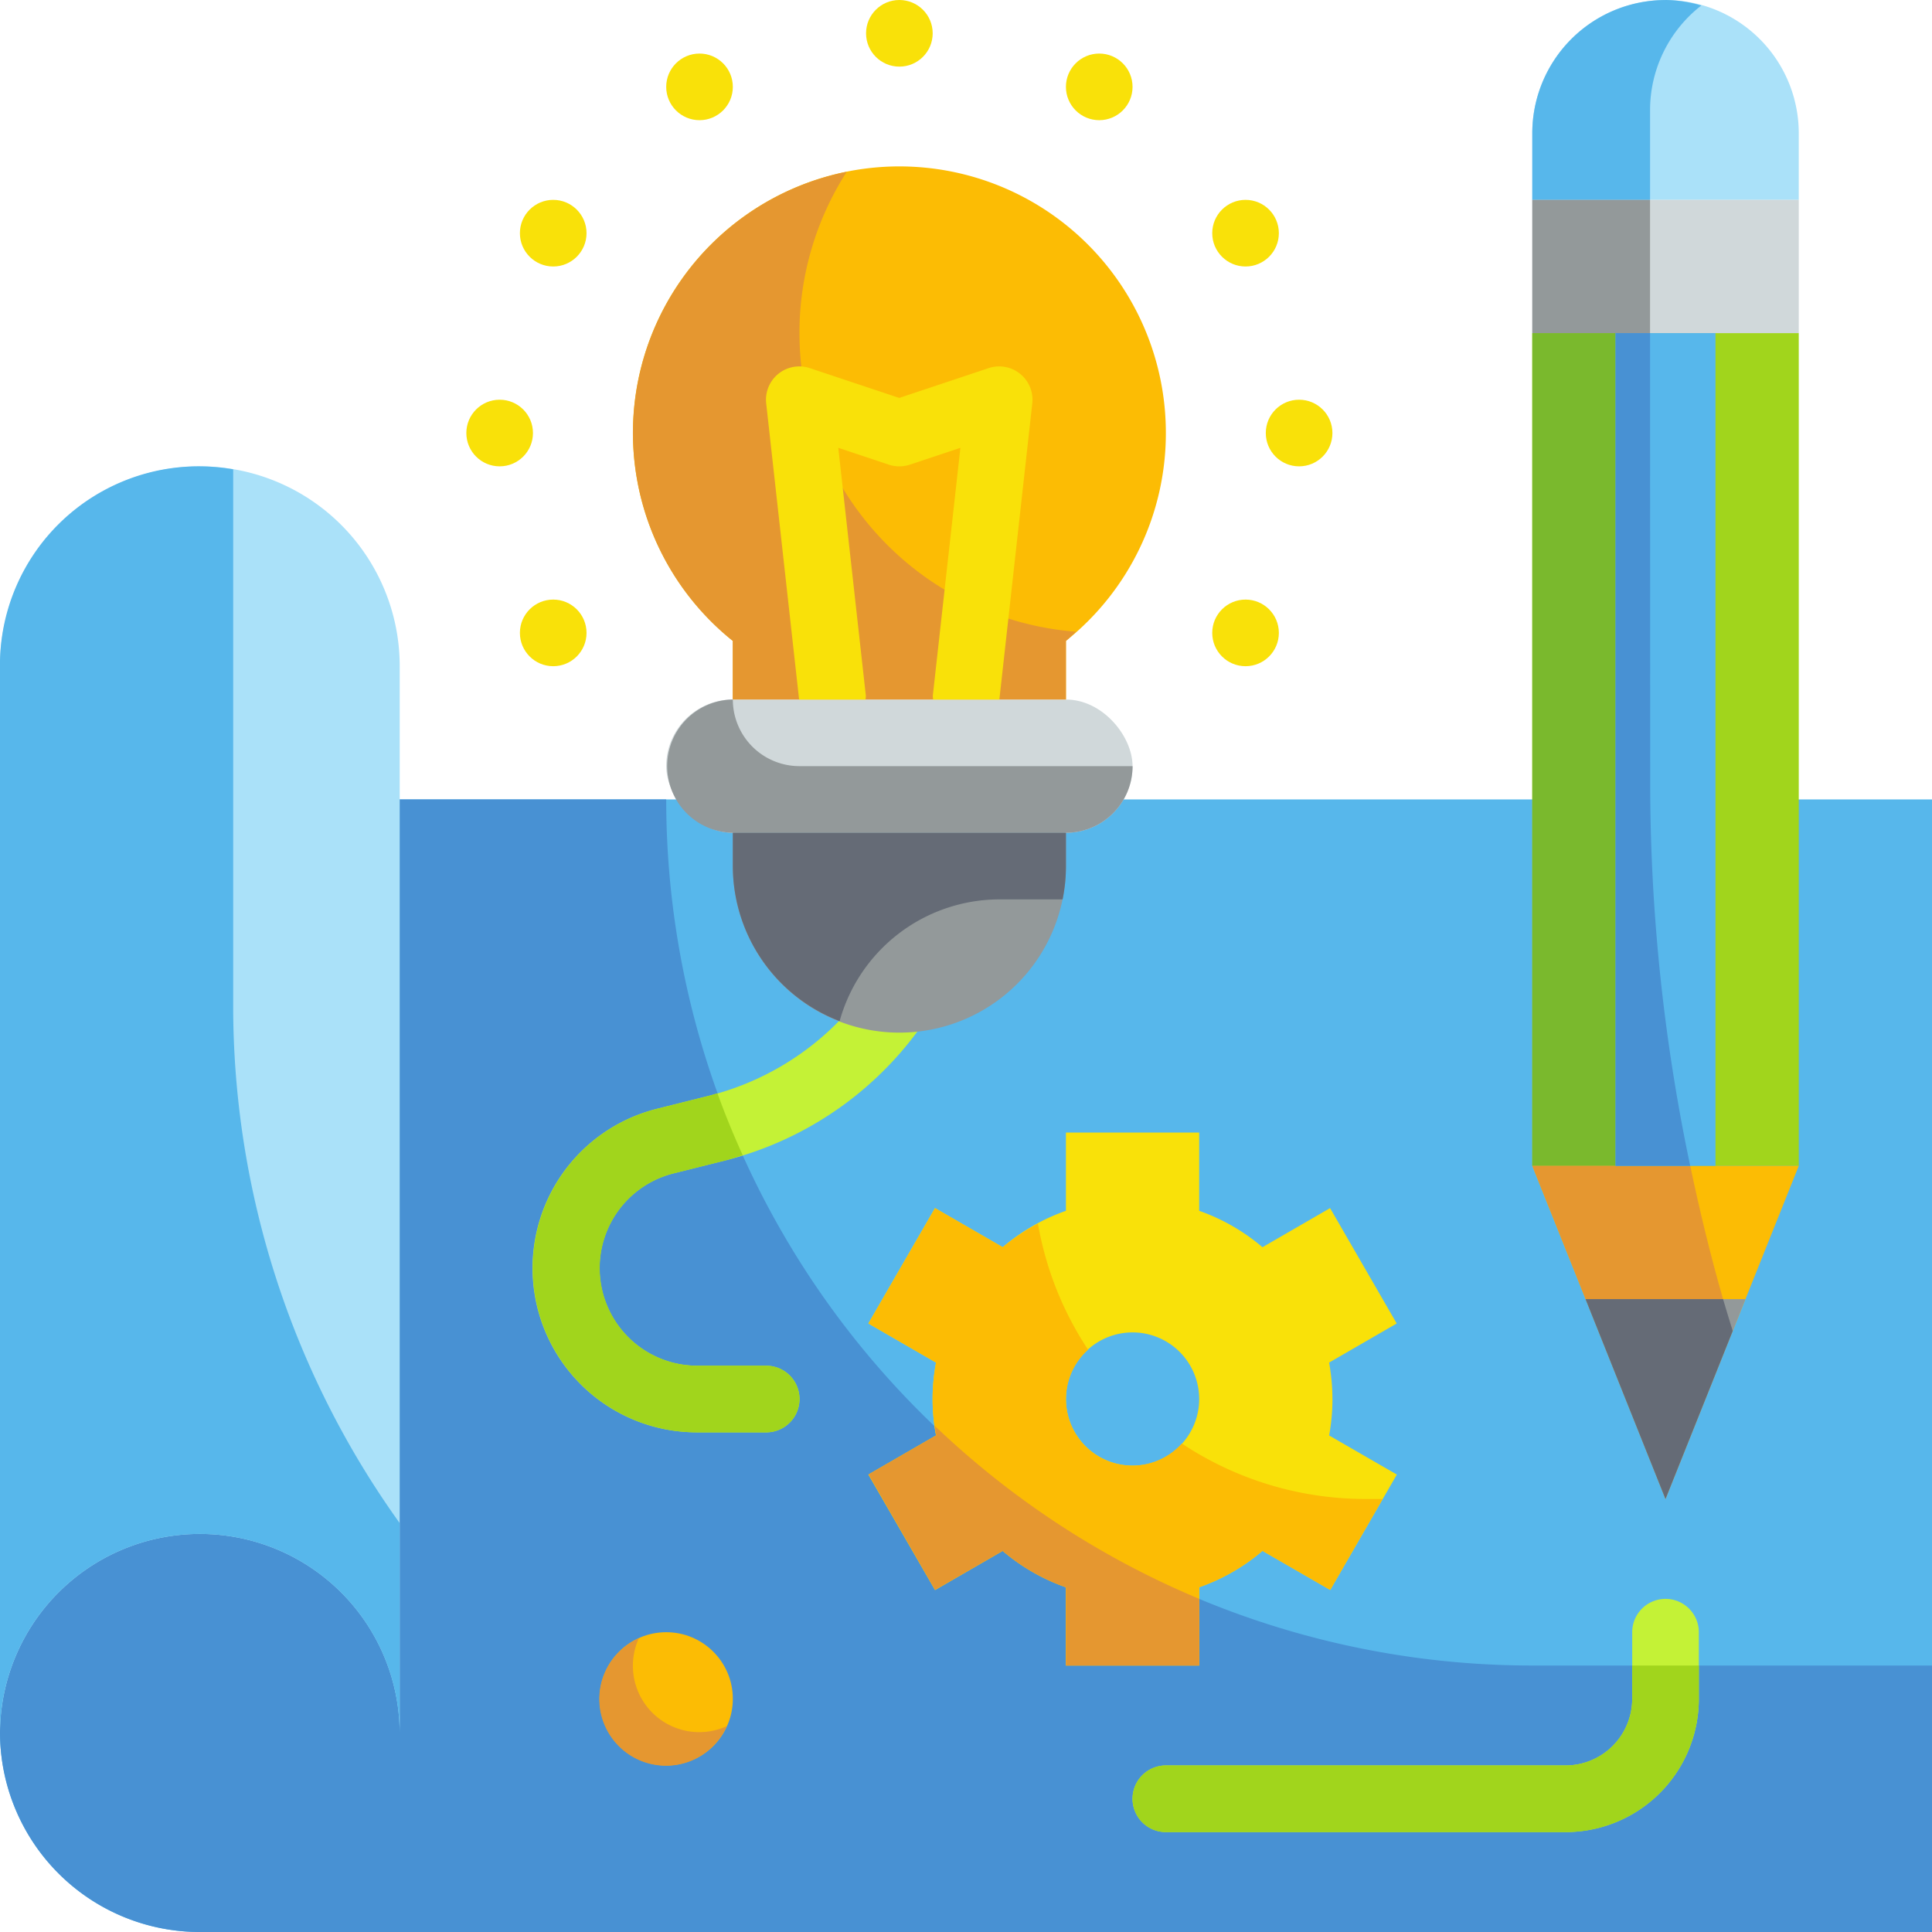
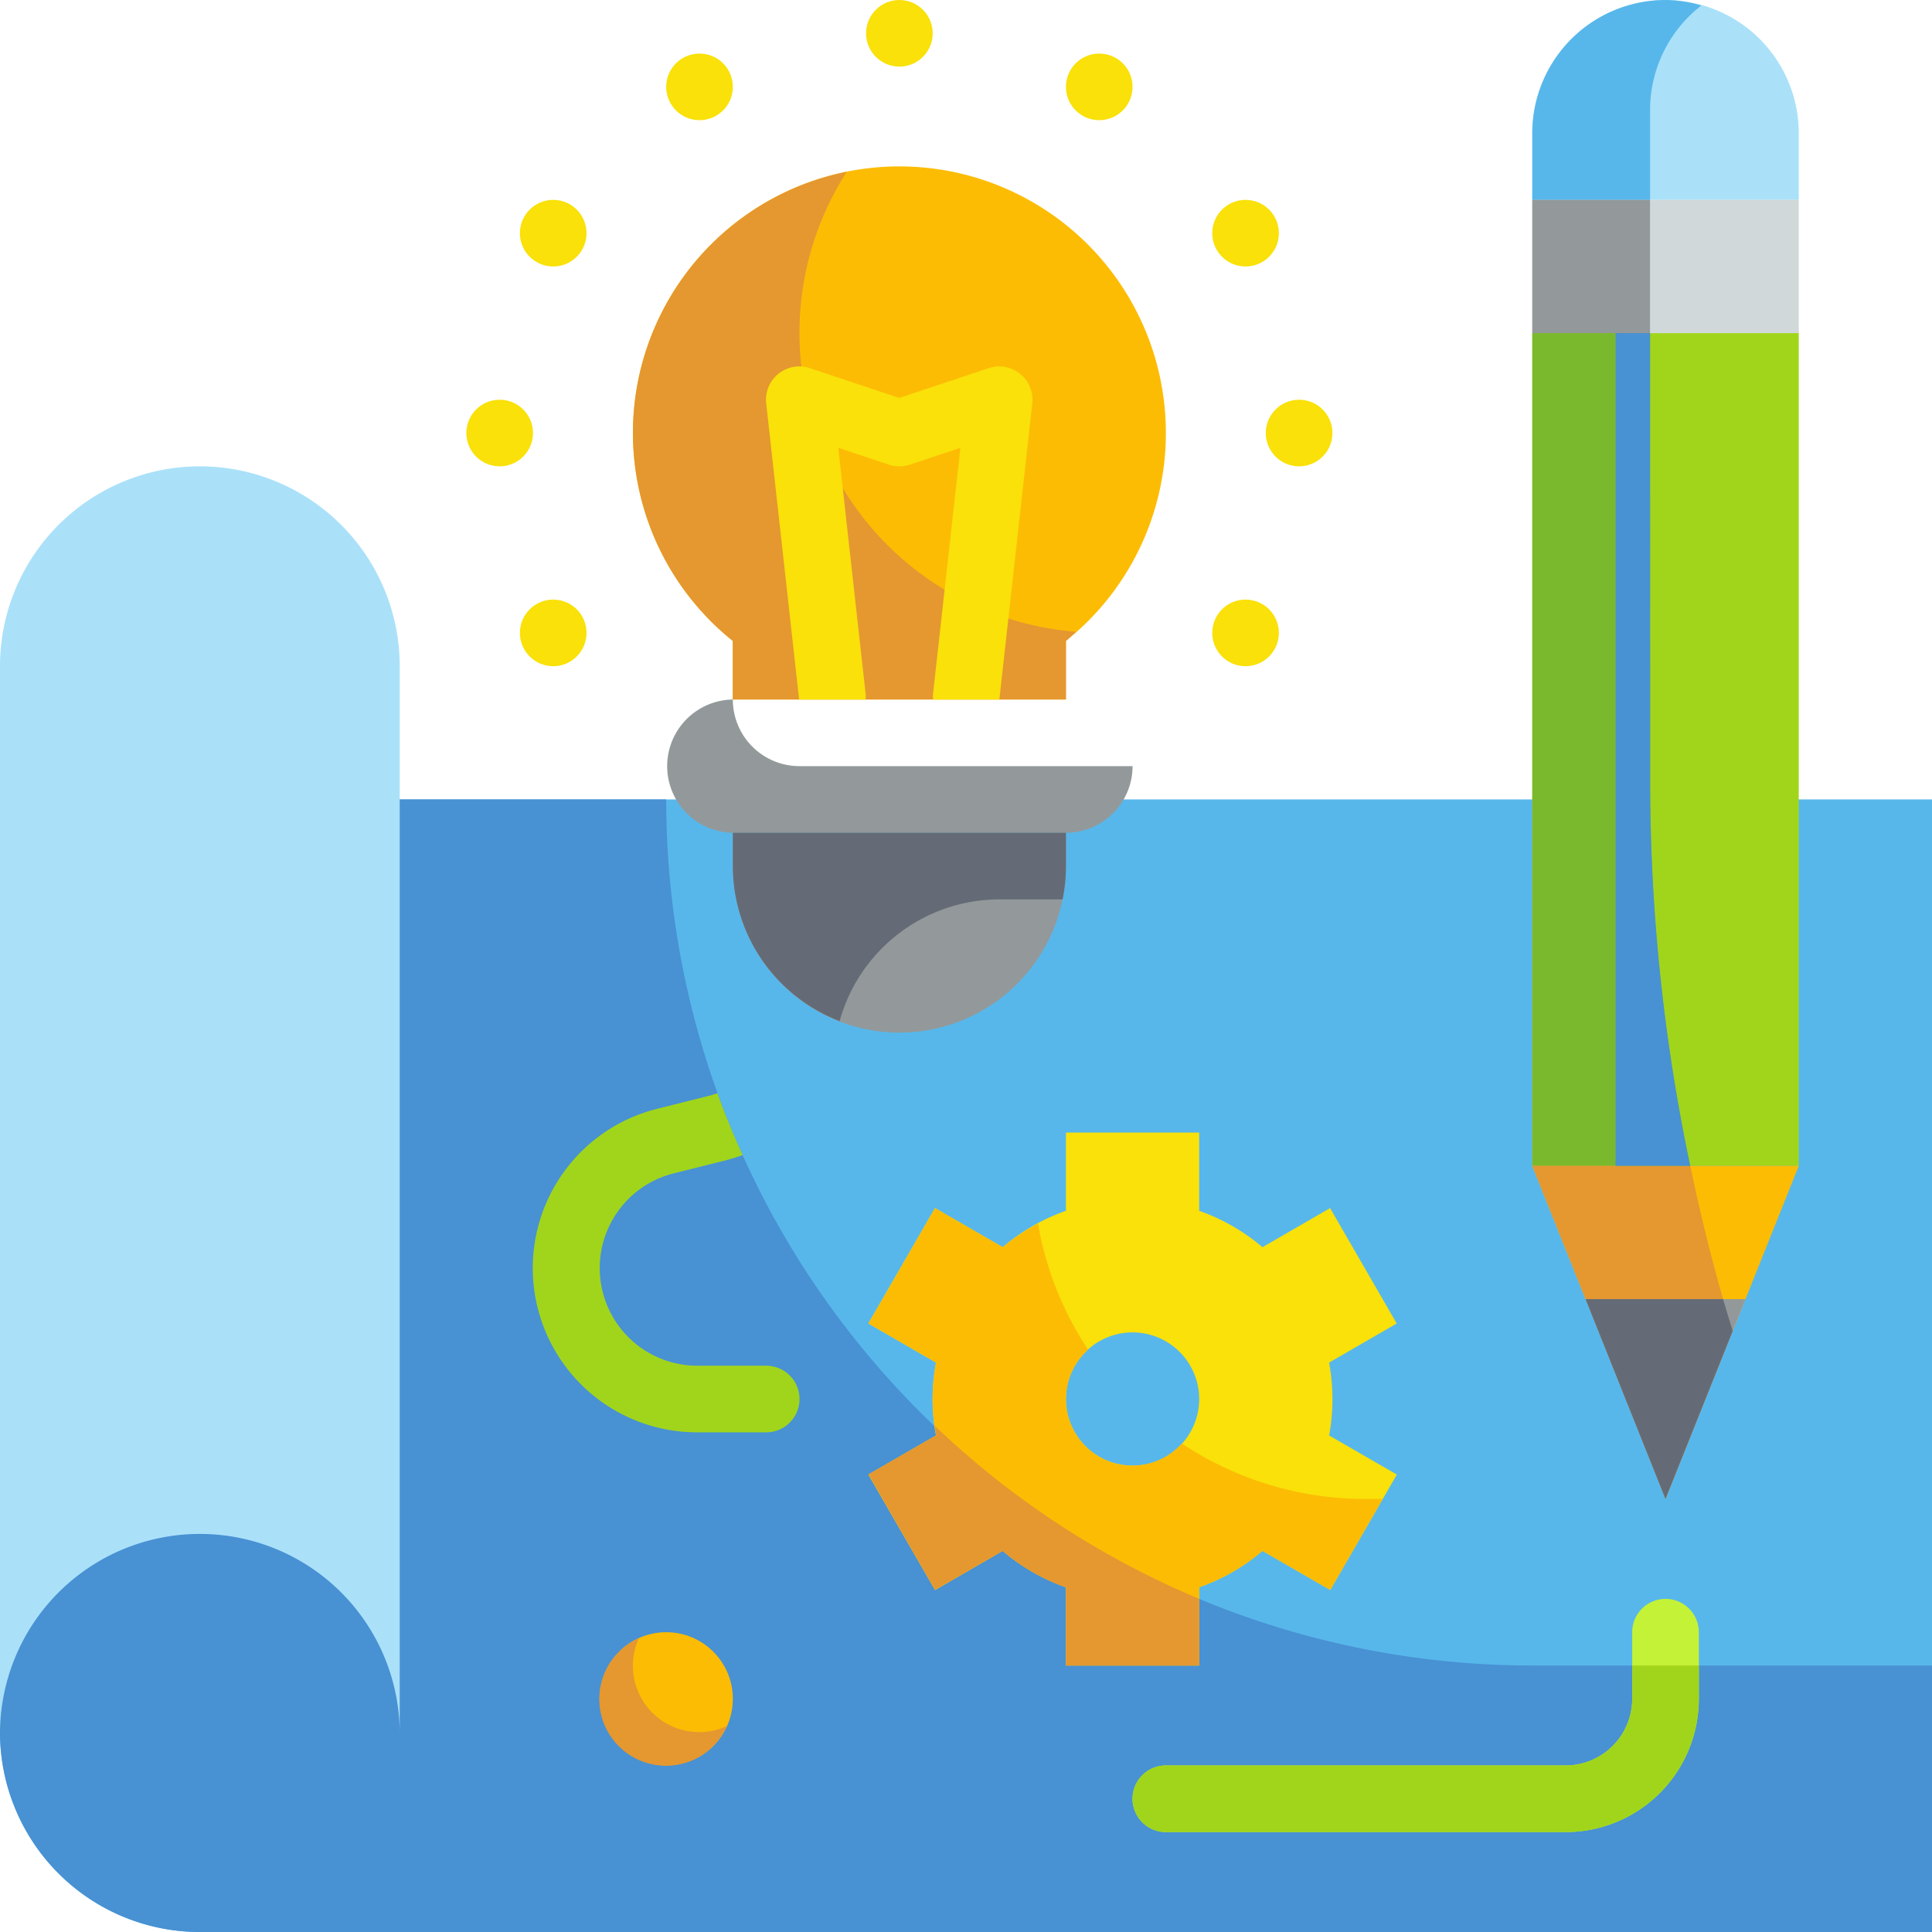
<svg xmlns="http://www.w3.org/2000/svg" width="140" height="140" viewBox="0 0 140 140">
  <defs>
    <clipPath id="clip-path">
      <path id="Rectangle_8579" fill="#fff" stroke="#707070" d="M0 0H140V140H0z" data-name="Rectangle 8579" />
    </clipPath>
    <style>
            .cls-3{fill:#57b7eb}.cls-4{fill:#4891d3}.cls-5{fill:#aae1f9}.cls-6{fill:#f9e109}.cls-7{fill:#fcbc04}.cls-8{fill:#e59730}.cls-9{fill:#c4f236}.cls-10{fill:#d0d8da}.cls-11{fill:#93999a}.cls-12{fill:#656b76}.cls-13{fill:#a1d51c}
        </style>
  </defs>
  <g id="Mask_Group_136" clip-path="url(#clip-path)" data-name="Mask Group 136">
    <g id="Flat">
      <g id="Color_copy" data-name="Color copy">
        <g id="Group_14419" data-name="Group 14419">
          <path id="Path_40099" d="M7.241 65.172h140v82.069H21.724a14.483 14.483 0 0 1-14.483-14.483z" class="cls-3" data-name="Path 40099" transform="translate(-7.241 -7.241)" />
          <path id="Path_40100" d="M55.517 65.172H7.241v67.586a14.483 14.483 0 0 0 14.483 14.483h125.517v-19.31h-28.965a62.758 62.758 0 0 1-62.759-62.759z" class="cls-4" data-name="Path 40100" transform="translate(-7.241 -7.241)" />
          <path id="Path_40101" d="M21.724 41.034A14.483 14.483 0 0 0 7.241 55.517v77.241a14.483 14.483 0 0 1 28.965 0V55.517a14.483 14.483 0 0 0-14.482-14.483z" class="cls-5" data-name="Path 40101" transform="translate(-7.241 -7.241)" />
          <path id="Path_40102" d="M103.793 108.621a14.641 14.641 0 0 0-.241-2.641l4.9-2.834-4.828-8.361-4.9 2.834a14.4 14.4 0 0 0-4.586-2.638V89.31h-9.655v5.67a14.4 14.4 0 0 0-4.583 2.638l-4.907-2.834-4.828 8.361 4.907 2.834a14.015 14.015 0 0 0 0 5.281l-4.9 2.834L75 122.455l4.9-2.834a14.4 14.4 0 0 0 4.586 2.638v5.67h9.655v-5.67a14.4 14.4 0 0 0 4.586-2.638l4.907 2.834 4.828-8.361-4.907-2.834a14.64 14.64 0 0 0 .241-2.641zm-14.483 4.827a4.828 4.828 0 1 1 4.828-4.828 4.828 4.828 0 0 1-4.828 4.828z" class="cls-6" data-name="Path 40102" transform="translate(-7.241 -7.241)" />
          <circle id="Ellipse_1364" cx="4.828" cy="4.828" r="4.828" class="cls-7" data-name="Ellipse 1364" transform="translate(43.448 118.276)" />
-           <path id="Path_40103" d="M24.138 80.123V41.252a14.4 14.4 0 0 0-16.9 14.265v77.241a14.483 14.483 0 0 1 28.965 0v-15.149a64.294 64.294 0 0 1-12.065-37.486z" class="cls-3" data-name="Path 40103" transform="translate(-7.241 -7.241)" />
          <path id="Path_40104" d="M106.207 115.862a24.022 24.022 0 0 1-13.327-4.019 4.811 4.811 0 1 1-6.792-6.795 23.974 23.974 0 0 1-3.633-9.136 14.437 14.437 0 0 0-2.547 1.707L75 94.785l-4.828 8.361 4.9 2.834a14.015 14.015 0 0 0 0 5.281l-4.9 2.834L75 122.456l4.9-2.834a14.4 14.4 0 0 0 4.586 2.638v5.67h9.655v-5.67a14.4 14.4 0 0 0 4.586-2.638l4.907 2.834 3.8-6.594z" class="cls-7" data-name="Path 40104" transform="translate(-7.241 -7.241)" />
          <path id="Path_40105" d="M57.931 132.758a4.808 4.808 0 0 1-4.393-6.807 4.828 4.828 0 1 0 6.372 6.372 4.8 4.8 0 0 1-1.979.435z" class="cls-8" data-name="Path 40105" transform="translate(-7.241 -7.241)" />
          <path id="Path_40106" d="M79.9 119.623a14.4 14.4 0 0 0 4.586 2.638v5.67h9.655V123.1a62.792 62.792 0 0 1-19.156-12.53c.034.227.056.456.1.678l-4.9 2.834L75 122.447z" class="cls-8" data-name="Path 40106" transform="translate(-7.241 -7.241)" />
          <path id="Path_40107" d="M120.689 140H91.724a2.414 2.414 0 1 1 0-4.828h28.965a4.828 4.828 0 0 0 4.828-4.828v-4.828a2.414 2.414 0 1 1 4.828 0v4.828a9.655 9.655 0 0 1-9.656 9.656z" class="cls-9" data-name="Path 40107" transform="translate(-7.241 -7.241)" />
-           <path id="Path_40108" d="M62.759 111.034h-5a11.9 11.9 0 0 1-2.9-23.448l3.681-.922a20.049 20.049 0 0 0 11.86-8.349 2.414 2.414 0 1 1 4.017 2.679A24.886 24.886 0 0 1 59.72 91.35l-3.681.92a7.075 7.075 0 0 0 1.723 13.937h5a2.414 2.414 0 0 1 0 4.828z" class="cls-9" data-name="Path 40108" transform="translate(-7.241 -7.241)" />
          <g id="Group_14416" data-name="Group 14416" transform="translate(33.793)">
            <path id="Path_40109" d="M91.724 38.621a19.31 19.31 0 1 0-31.379 15.062v4.248h24.138v-4.248a19.272 19.272 0 0 0 7.241-15.062z" class="cls-7" data-name="Path 40109" transform="translate(-41.034 -7.241)" />
-             <rect id="Rectangle_8582" width="33.793" height="9.655" class="cls-10" data-name="Rectangle 8582" rx="4.828" transform="translate(14.483 50.69)" />
            <path id="Path_40110" d="M60.345 67.586h24.138V70a12.069 12.069 0 0 1-24.138 0z" class="cls-11" data-name="Path 40110" transform="translate(-41.034 -7.241)" />
            <path id="Path_40111" d="M65.172 31.379a21.6 21.6 0 0 1 3.428-11.69 19.31 19.31 0 0 0-8.26 33.993v4.248h24.143v-4.247c.258-.208.483-.444.739-.664a21.712 21.712 0 0 1-20.049-21.64z" class="cls-8" data-name="Path 40111" transform="translate(-41.034 -7.241)" />
            <path id="Path_40112" d="M60.345 57.931a4.828 4.828 0 0 0 0 9.655h24.138a4.828 4.828 0 0 0 4.828-4.828H65.172a4.828 4.828 0 0 1-4.827-4.827z" class="cls-11" data-name="Path 40112" transform="translate(-41.034 -7.241)" />
            <path id="Path_40113" d="M79.655 72.414h4.586A12.04 12.04 0 0 0 84.483 70v-2.414H60.345V70a12.045 12.045 0 0 0 7.739 11.234 12.035 12.035 0 0 1 11.571-8.82z" class="cls-12" data-name="Path 40113" transform="translate(-41.034 -7.241)" />
            <g id="Group_14415" data-name="Group 14415">
              <circle id="Ellipse_1365" cx="2.414" cy="2.414" r="2.414" class="cls-6" data-name="Ellipse 1365" transform="translate(0 28.965)" />
              <circle id="Ellipse_1366" cx="2.414" cy="2.414" r="2.414" class="cls-6" data-name="Ellipse 1366" transform="translate(57.931 28.965)" />
              <circle id="Ellipse_1367" cx="2.414" cy="2.414" r="2.414" class="cls-6" data-name="Ellipse 1367" transform="translate(28.965)" />
              <circle id="Ellipse_1368" cx="2.414" cy="2.414" r="2.414" class="cls-6" data-name="Ellipse 1368" transform="translate(3.881 14.483)" />
              <circle id="Ellipse_1369" cx="2.414" cy="2.414" r="2.414" class="cls-6" data-name="Ellipse 1369" transform="translate(54.05 43.448)" />
              <circle id="Ellipse_1370" cx="2.414" cy="2.414" r="2.414" class="cls-6" data-name="Ellipse 1370" transform="translate(43.448 3.881)" />
              <circle id="Ellipse_1371" cx="2.414" cy="2.414" r="2.414" class="cls-6" data-name="Ellipse 1371" transform="translate(54.05 14.483)" />
              <circle id="Ellipse_1372" cx="2.414" cy="2.414" r="2.414" class="cls-6" data-name="Ellipse 1372" transform="translate(3.881 43.448)" />
              <circle id="Ellipse_1373" cx="2.414" cy="2.414" r="2.414" class="cls-6" data-name="Ellipse 1373" transform="translate(14.483 3.881)" />
              <path id="Path_40114" d="M69.961 57.931a2.468 2.468 0 0 0 .024-.266l-2-17.975 3.662 1.221a2.414 2.414 0 0 0 1.526 0l3.662-1.221-2 17.975a2.466 2.466 0 0 0 .024.266h4.8l2.385-21.459a2.414 2.414 0 0 0-3.162-2.556l-6.479 2.16-6.479-2.16a2.414 2.414 0 0 0-3.162 2.556l2.385 21.459z" class="cls-6" data-name="Path 40114" transform="translate(-41.034 -7.241)" />
            </g>
          </g>
          <g id="Group_14417" data-name="Group 14417" transform="translate(111.035)">
            <path id="Path_40115" d="M0 0h19.31v60.345H0z" class="cls-13" data-name="Path 40115" transform="rotate(180 9.655 42.242)" />
            <path id="Path_40116" d="M127.931 115.862l9.655-24.138h-19.31z" class="cls-7" data-name="Path 40116" transform="translate(-118.276 -7.241)" />
            <path id="Path_40117" d="M0 0h19.31v4.828a9.655 9.655 0 1 1-19.31 0z" class="cls-5" data-name="Path 40117" transform="rotate(180 9.655 7.242)" />
            <path id="Path_40118" d="M0 0h19.31v9.655H0z" class="cls-10" data-name="Path 40118" transform="rotate(180 9.655 12.069)" />
            <path id="Path_40119" d="M122.138 101.379h11.586l-5.793 14.483z" class="cls-11" data-name="Path 40119" transform="translate(-118.276 -7.241)" />
            <path id="Path_40120" fill="#7ab92d" d="M126.811 64.021a134.8 134.8 0 0 0 2.909 27.7h-11.444V31.379h8.535z" data-name="Path 40120" transform="translate(-118.276 -7.241)" />
            <path id="Path_40121" d="M132.1 101.379h-9.959l5.793 14.483-9.655-24.138h11.444c.681 3.244 1.46 6.467 2.378 9.655z" class="cls-8" data-name="Path 40121" transform="translate(-118.276 -7.241)" />
            <path id="Path_40122" d="M127.931 7.241a9.58 9.58 0 0 1 2.592.4 9.6 9.6 0 0 0-3.712 7.553v6.534h-8.535V16.9a9.655 9.655 0 0 1 9.655-9.655z" class="cls-3" data-name="Path 40122" transform="translate(-118.276 -7.241)" />
            <path id="Path_40123" d="M118.276 21.724h8.533v9.655h-8.533z" class="cls-11" data-name="Path 40123" transform="translate(-118.276 -7.241)" />
            <path id="Path_40124" d="M132.1 101.379c.222.772.468 1.538.7 2.308l-4.871 12.175-5.793-14.483z" class="cls-12" data-name="Path 40124" transform="translate(-118.276 -7.241)" />
-             <path id="Path_40125" d="M124.31 31.379h7.241v60.345h-7.241z" class="cls-3" data-name="Path 40125" transform="translate(-118.276 -7.241)" />
            <path id="Path_40126" d="M126.811 31.379h-2.5v60.345h5.409a134.8 134.8 0 0 1-2.9-27.7z" class="cls-4" data-name="Path 40126" transform="translate(-118.276 -7.241)" />
          </g>
          <g id="Group_14418" data-name="Group 14418" transform="translate(38.625 79.223)">
            <path id="Path_40127" d="M57.762 111.034h5a2.414 2.414 0 0 0 0-4.828h-5a7.075 7.075 0 0 1-1.714-13.936l3.681-.92c.451-.113.888-.263 1.33-.4-.664-1.47-1.279-2.962-1.83-4.487-.227.065-.444.145-.673.2l-3.681.922a11.9 11.9 0 0 0 2.887 23.448z" class="cls-13" data-name="Path 40127" transform="translate(-45.866 -86.464)" />
            <path id="Path_40128" d="M125.517 127.931v2.414a4.828 4.828 0 0 1-4.828 4.828H91.724a2.414 2.414 0 1 0 0 4.828h28.965a9.655 9.655 0 0 0 9.655-9.655v-2.414z" class="cls-13" data-name="Path 40128" transform="translate(-45.866 -86.464)" />
          </g>
        </g>
      </g>
    </g>
  </g>
</svg>